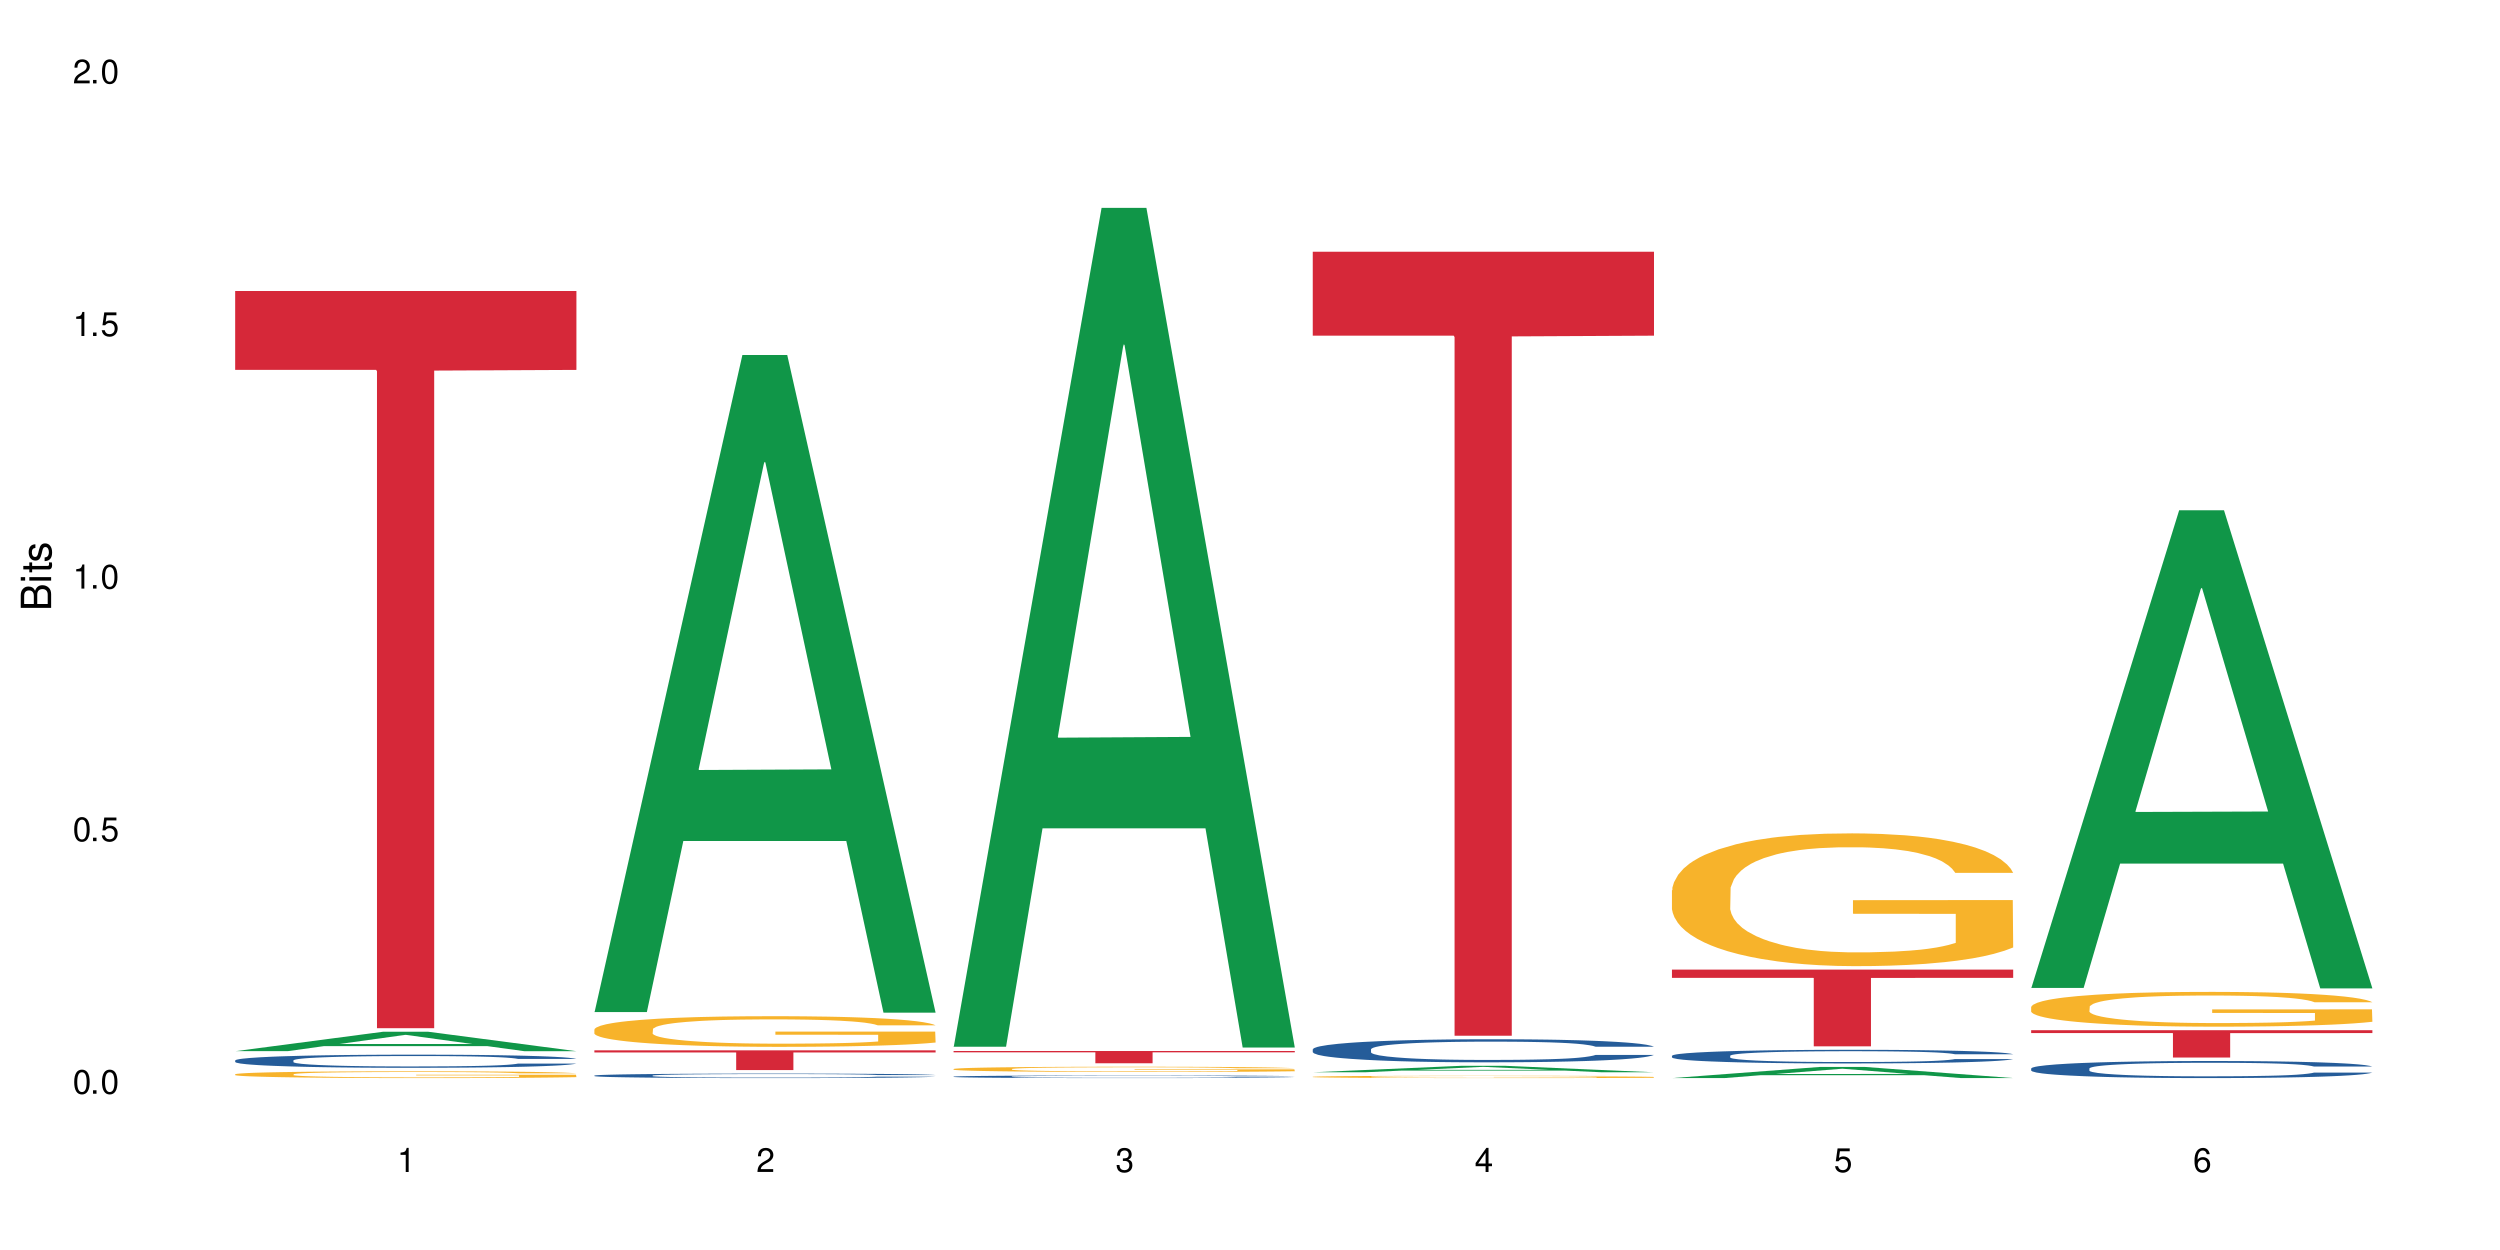
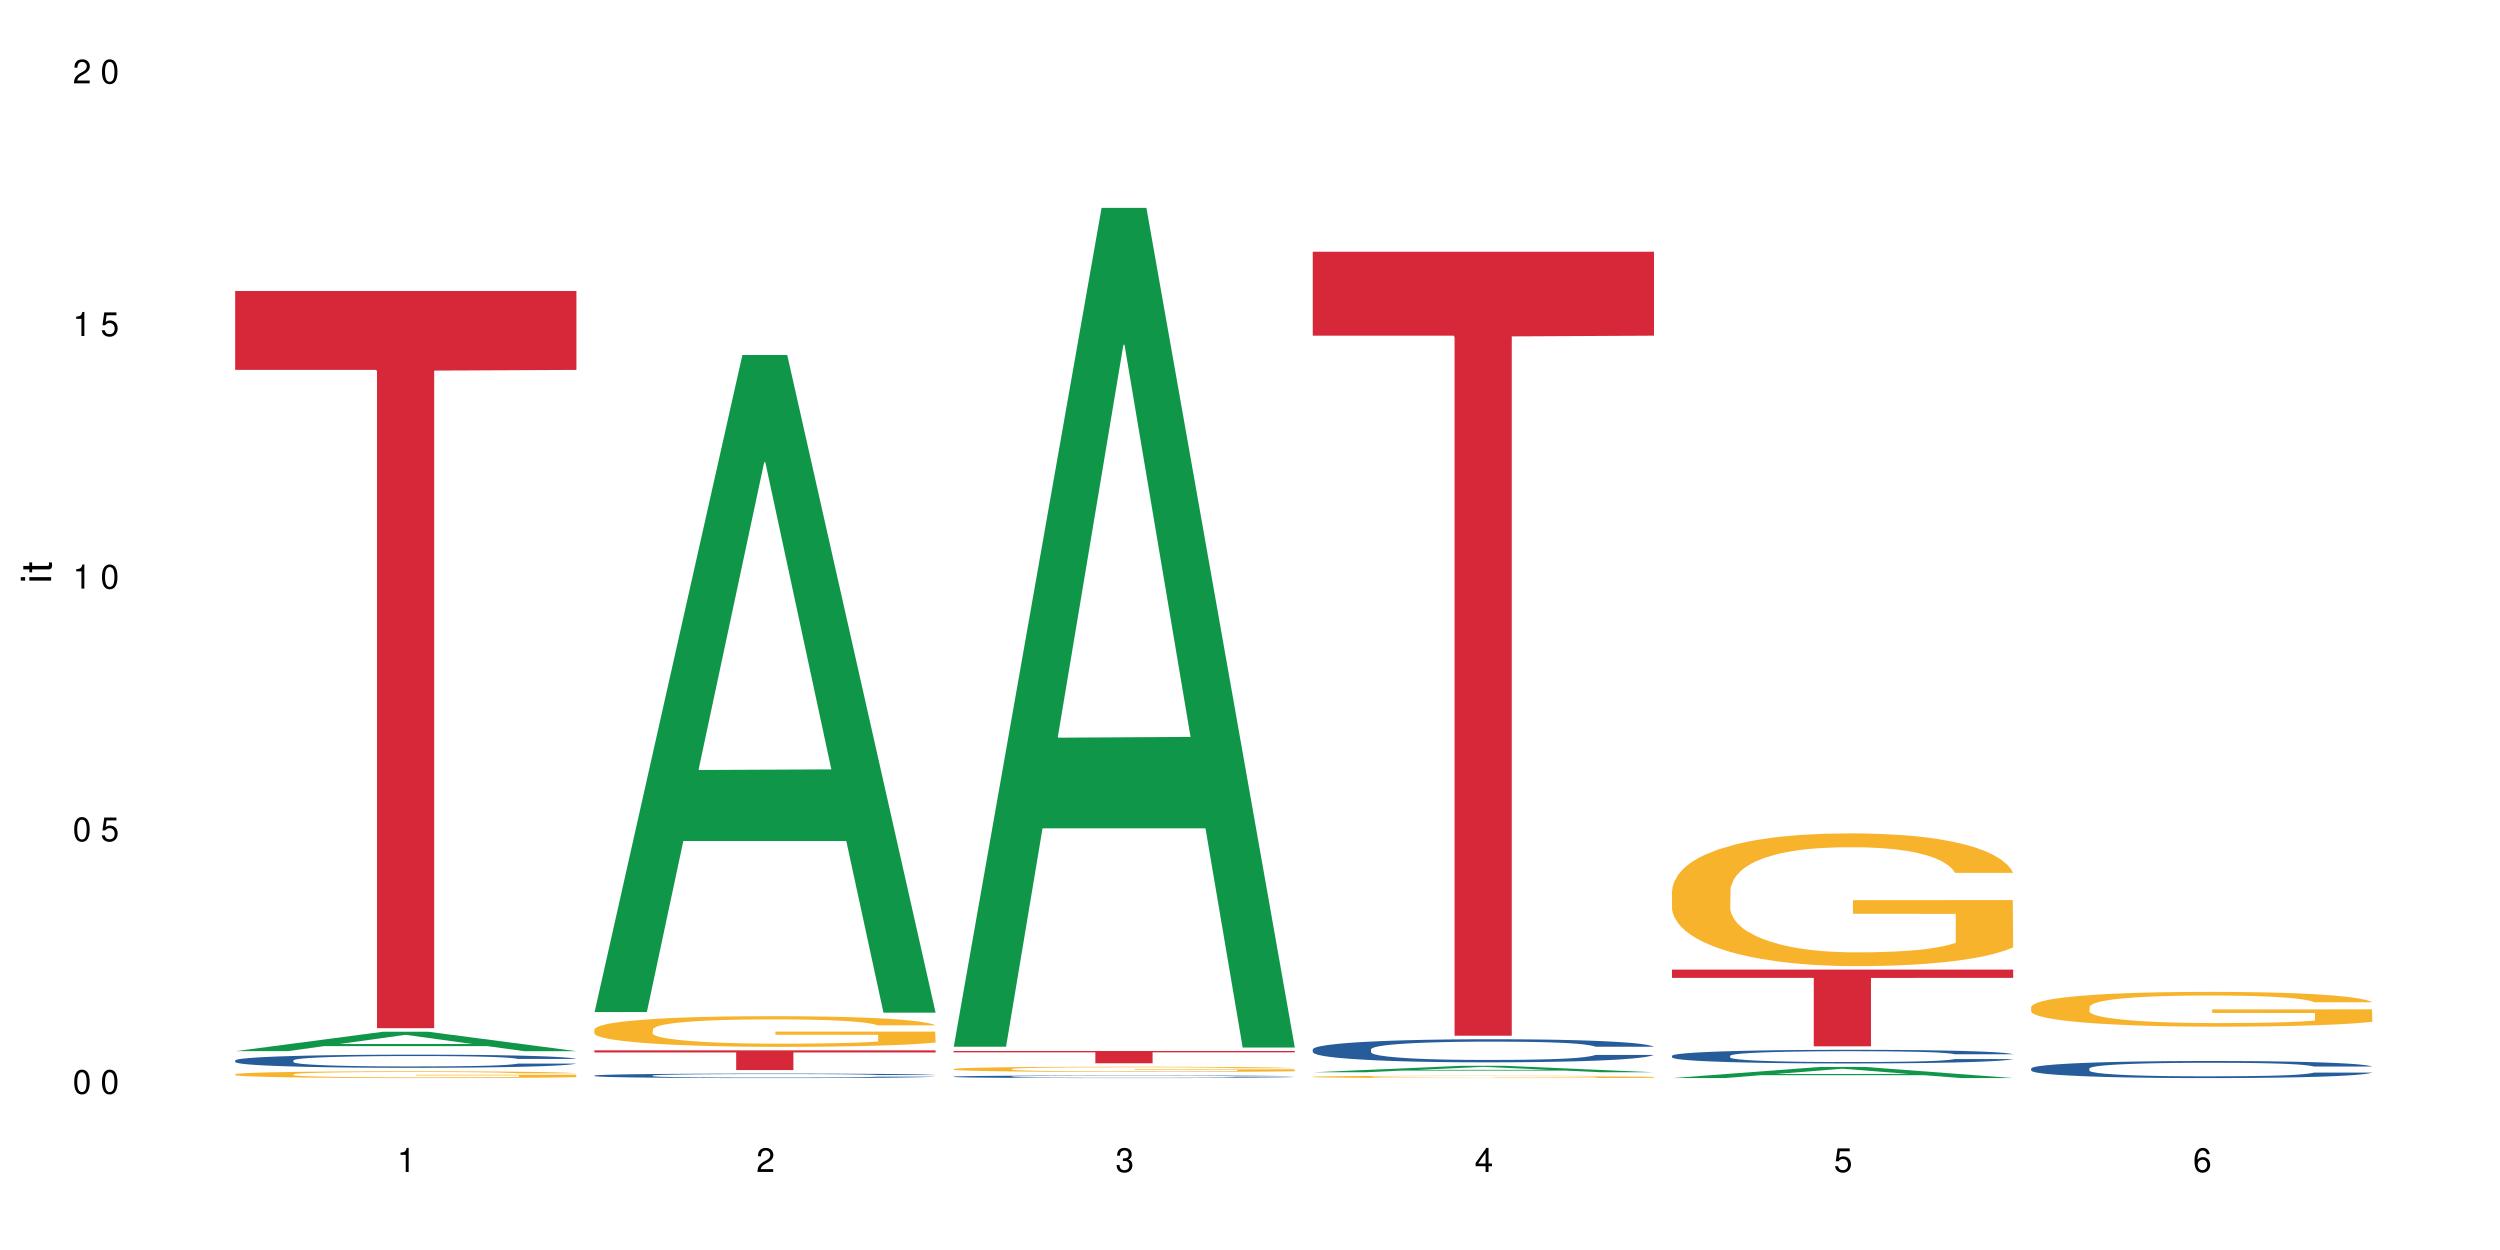
<svg xmlns="http://www.w3.org/2000/svg" xmlns:xlink="http://www.w3.org/1999/xlink" width="720" height="360" viewBox="0 0 720 360">
  <defs>
    <g>
      <g id="glyph-0-0">
</g>
      <g id="glyph-0-1">
        <path d="M 2.641 -6.938 C 2 -6.938 1.422 -6.656 1.078 -6.172 C 0.641 -5.562 0.406 -4.641 0.406 -3.359 C 0.406 -1.016 1.188 0.219 2.641 0.219 C 4.078 0.219 4.859 -1.016 4.859 -3.297 C 4.859 -4.641 4.656 -5.547 4.203 -6.172 C 3.844 -6.656 3.281 -6.938 2.641 -6.938 Z M 2.641 -6.188 C 3.547 -6.188 4 -5.25 4 -3.375 C 4 -1.406 3.562 -0.484 2.625 -0.484 C 1.734 -0.484 1.281 -1.438 1.281 -3.344 C 1.281 -5.25 1.734 -6.188 2.641 -6.188 Z M 2.641 -6.188 " />
      </g>
      <g id="glyph-0-2">
-         <path d="M 1.828 -1 L 0.828 -1 L 0.828 0 L 1.828 0 Z M 1.828 -1 " />
-       </g>
+         </g>
      <g id="glyph-0-3">
        <path d="M 4.562 -6.797 L 1.062 -6.797 L 0.547 -3.094 L 1.328 -3.094 C 1.719 -3.562 2.047 -3.734 2.578 -3.734 C 3.484 -3.734 4.062 -3.109 4.062 -2.094 C 4.062 -1.125 3.484 -0.531 2.578 -0.531 C 1.828 -0.531 1.375 -0.906 1.188 -1.672 L 0.328 -1.672 C 0.453 -1.109 0.547 -0.844 0.75 -0.594 C 1.125 -0.078 1.828 0.219 2.594 0.219 C 3.969 0.219 4.922 -0.781 4.922 -2.219 C 4.922 -3.562 4.031 -4.484 2.719 -4.484 C 2.25 -4.484 1.859 -4.359 1.469 -4.062 L 1.734 -5.969 L 4.562 -5.969 Z M 4.562 -6.797 " />
      </g>
      <g id="glyph-0-4">
        <path d="M 2.484 -4.938 L 2.484 0 L 3.328 0 L 3.328 -6.938 L 2.766 -6.938 C 2.469 -5.875 2.281 -5.734 0.984 -5.562 L 0.984 -4.938 Z M 2.484 -4.938 " />
      </g>
      <g id="glyph-0-5">
        <path d="M 4.859 -0.828 L 1.281 -0.828 C 1.359 -1.406 1.672 -1.781 2.5 -2.281 L 3.469 -2.828 C 4.406 -3.344 4.906 -4.062 4.906 -4.906 C 4.906 -5.484 4.672 -6.031 4.266 -6.406 C 3.859 -6.766 3.375 -6.938 2.719 -6.938 C 1.859 -6.938 1.219 -6.625 0.844 -6.031 C 0.609 -5.672 0.5 -5.234 0.484 -4.531 L 1.328 -4.531 C 1.359 -5.016 1.406 -5.281 1.531 -5.516 C 1.75 -5.938 2.188 -6.203 2.703 -6.203 C 3.469 -6.203 4.031 -5.641 4.031 -4.891 C 4.031 -4.344 3.719 -3.859 3.125 -3.516 L 2.234 -3 C 0.812 -2.172 0.406 -1.531 0.328 -0.016 L 4.859 -0.016 Z M 4.859 -0.828 " />
      </g>
      <g id="glyph-0-6">
        <path d="M 2.125 -3.188 L 2.578 -3.188 C 3.5 -3.188 3.984 -2.766 3.984 -1.922 C 3.984 -1.062 3.469 -0.531 2.594 -0.531 C 1.656 -0.531 1.203 -1 1.156 -2.016 L 0.312 -2.016 C 0.344 -1.453 0.438 -1.094 0.609 -0.781 C 0.953 -0.109 1.625 0.219 2.547 0.219 C 3.953 0.219 4.859 -0.625 4.859 -1.938 C 4.859 -2.828 4.516 -3.297 3.703 -3.594 C 4.344 -3.844 4.656 -4.328 4.656 -5.031 C 4.656 -6.219 3.875 -6.938 2.578 -6.938 C 1.203 -6.938 0.484 -6.172 0.453 -4.703 L 1.297 -4.703 C 1.312 -5.125 1.344 -5.359 1.453 -5.578 C 1.641 -5.969 2.062 -6.203 2.594 -6.203 C 3.344 -6.203 3.797 -5.75 3.797 -5 C 3.797 -4.516 3.609 -4.219 3.25 -4.047 C 3.016 -3.953 2.703 -3.922 2.125 -3.906 Z M 2.125 -3.188 " />
      </g>
      <g id="glyph-0-7">
        <path d="M 3.141 -1.672 L 3.141 0 L 3.984 0 L 3.984 -1.672 L 4.984 -1.672 L 4.984 -2.438 L 3.984 -2.438 L 3.984 -6.938 L 3.359 -6.938 L 0.266 -2.578 L 0.266 -1.672 Z M 3.141 -2.438 L 1 -2.438 L 3.141 -5.5 Z M 3.141 -2.438 " />
      </g>
      <g id="glyph-0-8">
        <path d="M 4.781 -5.125 C 4.609 -6.266 3.891 -6.938 2.844 -6.938 C 2.094 -6.938 1.422 -6.578 1.031 -5.953 C 0.594 -5.266 0.406 -4.422 0.406 -3.172 C 0.406 -2 0.578 -1.25 0.984 -0.641 C 1.359 -0.078 1.953 0.219 2.703 0.219 C 3.984 0.219 4.922 -0.75 4.922 -2.094 C 4.922 -3.375 4.062 -4.281 2.844 -4.281 C 2.172 -4.281 1.641 -4.031 1.281 -3.516 C 1.281 -5.234 1.828 -6.188 2.797 -6.188 C 3.391 -6.188 3.797 -5.797 3.938 -5.125 Z M 2.734 -3.531 C 3.547 -3.531 4.062 -2.953 4.062 -2.031 C 4.062 -1.156 3.484 -0.531 2.703 -0.531 C 1.922 -0.531 1.328 -1.188 1.328 -2.078 C 1.328 -2.938 1.906 -3.531 2.734 -3.531 Z M 2.734 -3.531 " />
      </g>
      <g id="glyph-1-0">
</g>
      <g id="glyph-1-1">
-         <path d="M 0 -0.953 L 0 -4.891 C 0 -5.719 -0.234 -6.344 -0.734 -6.797 C -1.188 -7.234 -1.812 -7.469 -2.5 -7.469 C -3.547 -7.469 -4.188 -7 -4.625 -5.875 C -4.984 -6.688 -5.625 -7.094 -6.531 -7.094 C -7.172 -7.094 -7.734 -6.859 -8.141 -6.391 C -8.562 -5.922 -8.75 -5.344 -8.75 -4.5 L -8.75 -0.953 Z M -4.984 -2.062 L -7.766 -2.062 L -7.766 -4.219 C -7.766 -4.844 -7.688 -5.203 -7.453 -5.5 C -7.219 -5.812 -6.859 -5.969 -6.375 -5.969 C -5.891 -5.969 -5.531 -5.812 -5.297 -5.5 C -5.062 -5.203 -4.984 -4.844 -4.984 -4.219 Z M -0.984 -2.062 L -4 -2.062 L -4 -4.781 C -4 -5.766 -3.438 -6.359 -2.484 -6.359 C -1.547 -6.359 -0.984 -5.766 -0.984 -4.781 Z M -0.984 -2.062 " />
-       </g>
+         </g>
      <g id="glyph-1-2">
        <path d="M -6.281 -1.797 L -6.281 -0.797 L 0 -0.797 L 0 -1.797 Z M -8.75 -1.797 L -8.75 -0.797 L -7.484 -0.797 L -7.484 -1.797 Z M -8.75 -1.797 " />
      </g>
      <g id="glyph-1-3">
        <path d="M -6.281 -3.047 L -6.281 -2.016 L -8.016 -2.016 L -8.016 -1.016 L -6.281 -1.016 L -6.281 -0.172 L -5.469 -0.172 L -5.469 -1.016 L -0.719 -1.016 C -0.078 -1.016 0.281 -1.453 0.281 -2.234 C 0.281 -2.5 0.25 -2.719 0.188 -3.047 L -0.641 -3.047 C -0.609 -2.906 -0.594 -2.766 -0.594 -2.562 C -0.594 -2.141 -0.719 -2.016 -1.156 -2.016 L -5.469 -2.016 L -5.469 -3.047 Z M -6.281 -3.047 " />
      </g>
      <g id="glyph-1-4">
-         <path d="M -4.531 -5.25 C -5.766 -5.25 -6.469 -4.422 -6.469 -2.969 C -6.469 -1.516 -5.719 -0.562 -4.547 -0.562 C -3.562 -0.562 -3.094 -1.062 -2.734 -2.562 L -2.516 -3.484 C -2.344 -4.188 -2.094 -4.469 -1.641 -4.469 C -1.047 -4.469 -0.641 -3.875 -0.641 -3 C -0.641 -2.453 -0.797 -2 -1.062 -1.75 C -1.25 -1.594 -1.422 -1.531 -1.875 -1.469 L -1.875 -0.406 C -0.422 -0.453 0.281 -1.266 0.281 -2.922 C 0.281 -4.5 -0.5 -5.516 -1.719 -5.516 C -2.656 -5.516 -3.172 -4.984 -3.469 -3.734 L -3.703 -2.766 C -3.891 -1.953 -4.156 -1.609 -4.594 -1.609 C -5.188 -1.609 -5.547 -2.125 -5.547 -2.938 C -5.547 -3.75 -5.203 -4.172 -4.531 -4.203 Z M -4.531 -5.25 " />
-       </g>
+         </g>
    </g>
  </defs>
  <rect x="-72" y="-36" width="864" height="432" fill="rgb(100%, 100%, 100%)" fill-opacity="1" />
  <path fill-rule="nonzero" fill="rgb(6.275%, 58.824%, 28.235%)" fill-opacity="1" d="M 67.73 302.734 L 67.836 302.73 L 110.359 297.137 L 123.273 297.137 L 166.008 302.742 L 150.992 302.742 L 140.281 301.277 L 93.352 301.277 L 82.852 302.734 L 67.73 302.734 L 97.863 300.672 L 135.977 300.668 L 116.973 298.051 L 116.766 298.047 L 116.555 298.062 L 97.758 300.668 L 97.863 300.672 Z M 67.73 302.734 " />
  <path fill-rule="nonzero" fill="rgb(14.51%, 36.078%, 60%)" fill-opacity="1" d="M 67.73 305.391 L 67.852 305.387 L 67.852 305.305 L 68.211 305.176 L 69.051 305.008 L 69.887 304.895 L 72.047 304.691 L 75.043 304.492 L 78.156 304.34 L 80.434 304.25 L 82.473 304.184 L 87.145 304.055 L 90.145 303.988 L 93.379 303.93 L 97.332 303.871 L 100.211 303.836 L 106.684 303.781 L 111.477 303.758 L 115.191 303.746 L 123.223 303.746 L 128.016 303.762 L 131.492 303.777 L 135.324 303.805 L 138.562 303.836 L 144.195 303.914 L 149.227 304.008 L 151.504 304.066 L 155.102 304.172 L 157.855 304.277 L 159.773 304.367 L 161.934 304.492 L 163.848 304.648 L 165.289 304.824 L 166.008 304.973 L 149.227 304.973 L 148.391 304.836 L 147.43 304.727 L 145.633 304.586 L 143.836 304.488 L 141.316 304.387 L 139.039 304.32 L 135.926 304.254 L 133.168 304.215 L 130.293 304.184 L 127.535 304.16 L 122.262 304.141 L 116.148 304.141 L 113.871 304.148 L 109.199 304.176 L 106.684 304.199 L 103.086 304.246 L 100.57 304.293 L 97.574 304.363 L 95.535 304.422 L 93.02 304.512 L 91.223 304.59 L 89.184 304.703 L 87.984 304.789 L 86.906 304.887 L 85.949 305 L 85.23 305.121 L 84.75 305.25 L 84.508 305.375 L 84.508 305.91 L 84.75 306.035 L 85.348 306.18 L 86.906 306.391 L 89.184 306.574 L 91.82 306.719 L 94.336 306.82 L 95.777 306.871 L 97.691 306.926 L 100.688 306.996 L 105.004 307.062 L 107.52 307.09 L 111.355 307.117 L 115.312 307.133 L 120.586 307.133 L 125.258 307.117 L 128.375 307.102 L 131.609 307.074 L 136.043 307.016 L 138.801 306.961 L 141.199 306.895 L 142.996 306.828 L 144.195 306.773 L 145.992 306.668 L 147.43 306.551 L 148.508 306.43 L 149.227 306.312 L 166.008 306.312 L 165.289 306.449 L 164.207 306.582 L 163.129 306.684 L 161.453 306.805 L 159.535 306.91 L 156.777 307.031 L 154.5 307.113 L 151.504 307.199 L 148.75 307.266 L 145.754 307.324 L 141.316 307.391 L 138.441 307.426 L 135.324 307.457 L 131.609 307.484 L 126.938 307.508 L 121.902 307.523 L 117.227 307.527 L 112.195 307.52 L 108.48 307.508 L 103.566 307.477 L 97.453 307.414 L 93.02 307.348 L 89.543 307.281 L 86.547 307.211 L 83.191 307.117 L 78.875 306.969 L 76.238 306.852 L 74.441 306.754 L 72.406 306.617 L 70.969 306.496 L 69.289 306.305 L 68.09 306.059 L 67.73 305.867 Z M 67.73 305.391 " />
  <path fill-rule="nonzero" fill="rgb(96.863%, 70.196%, 16.863%)" fill-opacity="1" d="M 67.73 309.371 L 67.852 309.371 L 67.852 309.332 L 68.332 309.254 L 69.527 309.145 L 71.086 309.051 L 72.766 308.98 L 73.844 308.941 L 75.641 308.891 L 77.199 308.848 L 81.152 308.77 L 86.188 308.695 L 88.945 308.66 L 92.059 308.633 L 96.496 308.598 L 98.531 308.586 L 104.766 308.555 L 111.836 308.539 L 119.625 308.535 L 123.223 308.535 L 128.133 308.543 L 134.848 308.562 L 138.68 308.578 L 141.676 308.598 L 144.793 308.621 L 148.629 308.656 L 152.223 308.699 L 155.102 308.742 L 157.977 308.797 L 160.375 308.852 L 162.41 308.914 L 164.207 308.992 L 165.289 309.055 L 166.008 309.117 L 149.348 309.117 L 148.391 309.055 L 147.309 309.004 L 145.512 308.945 L 143.715 308.902 L 141.918 308.871 L 138.562 308.824 L 135.684 308.793 L 132.09 308.77 L 128.613 308.754 L 124.66 308.742 L 122.262 308.738 L 115.91 308.738 L 110.156 308.75 L 106.801 308.766 L 104.406 308.781 L 101.047 308.809 L 99.012 308.828 L 97.812 308.844 L 94.219 308.898 L 91.82 308.949 L 90.504 308.98 L 88.824 309.035 L 87.625 309.082 L 86.309 309.156 L 85.59 309.207 L 84.629 309.332 L 84.508 309.652 L 84.871 309.719 L 85.59 309.793 L 86.547 309.855 L 87.984 309.926 L 89.422 309.977 L 91.941 310.047 L 94.098 310.094 L 95.777 310.125 L 99.012 310.172 L 100.328 310.188 L 103.445 310.219 L 106.684 310.246 L 110.637 310.266 L 113.633 310.277 L 118.426 310.285 L 124.539 310.285 L 131.73 310.277 L 136.285 310.262 L 139.398 310.246 L 141.438 310.234 L 143.953 310.215 L 145.754 310.195 L 147.43 310.176 L 149.469 310.148 L 149.469 309.719 L 119.863 309.719 L 119.863 309.52 L 165.887 309.516 L 166.008 310.215 L 163.488 310.262 L 160.375 310.309 L 157.379 310.344 L 154.262 310.375 L 149.828 310.41 L 146.23 310.43 L 140.719 310.457 L 135.684 310.473 L 130.41 310.484 L 125.738 310.488 L 120.223 310.488 L 115.312 310.484 L 110.039 310.477 L 105.844 310.461 L 102.008 310.445 L 98.172 310.422 L 93.379 310.383 L 90.262 310.352 L 87.027 310.316 L 83.789 310.27 L 80.914 310.223 L 78.996 310.184 L 77.078 310.141 L 75.043 310.086 L 73.125 310.027 L 71.688 309.973 L 70.367 309.91 L 69.41 309.852 L 68.449 309.77 L 67.969 309.707 L 67.73 309.648 Z M 67.73 309.371 " />
  <path fill-rule="nonzero" fill="rgb(83.922%, 15.686%, 22.353%)" fill-opacity="1" d="M 67.73 83.801 L 166.008 83.801 L 166.008 106.531 L 125.047 106.73 L 125.047 296.129 L 108.57 296.129 L 108.57 106.93 L 108.332 106.531 L 67.73 106.531 Z M 67.73 83.801 " />
  <path fill-rule="nonzero" fill="rgb(6.275%, 58.824%, 28.235%)" fill-opacity="1" d="M 171.18 291.477 L 171.285 291.301 L 213.809 102.234 L 226.723 102.234 L 269.453 291.656 L 254.441 291.656 L 243.73 242.211 L 196.797 242.211 L 186.297 291.477 L 171.18 291.477 L 201.312 221.758 L 239.426 221.578 L 220.422 133.18 L 220.211 133.004 L 220 133.535 L 201.207 221.578 L 201.312 221.758 Z M 171.18 291.477 " />
  <path fill-rule="nonzero" fill="rgb(14.51%, 36.078%, 60%)" fill-opacity="1" d="M 171.18 309.758 L 171.297 309.758 L 171.297 309.727 L 171.66 309.684 L 172.496 309.625 L 173.336 309.586 L 175.492 309.52 L 178.488 309.449 L 181.605 309.398 L 183.883 309.367 L 185.922 309.344 L 190.594 309.301 L 193.59 309.277 L 196.828 309.258 L 200.781 309.238 L 203.656 309.227 L 210.129 309.207 L 214.922 309.199 L 218.641 309.195 L 226.668 309.195 L 231.461 309.199 L 234.938 309.207 L 238.773 309.215 L 242.008 309.227 L 247.641 309.25 L 252.676 309.285 L 254.953 309.305 L 258.547 309.34 L 261.305 309.375 L 263.223 309.406 L 265.379 309.449 L 267.297 309.504 L 268.734 309.562 L 269.453 309.613 L 252.676 309.613 L 251.836 309.566 L 250.879 309.531 L 249.082 309.48 L 247.281 309.449 L 244.766 309.414 L 242.488 309.391 L 239.371 309.367 L 236.617 309.355 L 233.738 309.344 L 230.984 309.336 L 225.711 309.328 L 219.598 309.328 L 217.32 309.332 L 212.645 309.34 L 210.129 309.348 L 206.535 309.367 L 204.016 309.383 L 201.02 309.406 L 198.984 309.426 L 196.469 309.457 L 194.668 309.484 L 192.633 309.523 L 191.434 309.551 L 190.355 309.586 L 189.395 309.625 L 188.676 309.664 L 188.199 309.711 L 187.957 309.754 L 187.957 309.938 L 188.199 309.977 L 188.797 310.027 L 190.355 310.102 L 192.633 310.164 L 195.27 310.211 L 197.785 310.25 L 199.223 310.266 L 201.141 310.285 L 204.137 310.309 L 208.453 310.332 L 210.969 310.34 L 214.805 310.352 L 218.758 310.355 L 224.031 310.355 L 228.707 310.352 L 231.82 310.344 L 235.059 310.336 L 239.492 310.316 L 242.25 310.297 L 244.645 310.273 L 246.445 310.25 L 247.641 310.23 L 249.441 310.195 L 250.879 310.156 L 251.957 310.113 L 252.676 310.074 L 269.453 310.074 L 268.734 310.121 L 267.656 310.168 L 266.578 310.199 L 264.898 310.242 L 262.984 310.277 L 260.227 310.32 L 257.949 310.348 L 254.953 310.379 L 252.195 310.398 L 249.199 310.422 L 244.766 310.445 L 241.891 310.457 L 238.773 310.465 L 235.059 310.477 L 230.383 310.484 L 225.352 310.488 L 215.645 310.488 L 211.926 310.484 L 207.012 310.473 L 200.902 310.449 L 196.469 310.43 L 192.992 310.406 L 189.996 310.383 L 186.641 310.352 L 182.324 310.297 L 179.688 310.258 L 177.891 310.223 L 175.852 310.18 L 174.414 310.137 L 172.738 310.07 L 171.539 309.988 L 171.18 309.922 Z M 171.18 309.758 " />
  <path fill-rule="nonzero" fill="rgb(96.863%, 70.196%, 16.863%)" fill-opacity="1" d="M 171.18 296.445 L 171.297 296.438 L 171.297 296.273 L 171.777 295.91 L 172.977 295.41 L 174.535 295 L 176.211 294.68 L 177.293 294.508 L 179.09 294.266 L 180.648 294.09 L 184.602 293.727 L 189.637 293.387 L 192.391 293.242 L 195.508 293.105 L 199.941 292.953 L 201.98 292.895 L 208.211 292.766 L 215.281 292.688 L 223.074 292.664 L 226.668 292.672 L 231.582 292.703 L 238.293 292.793 L 242.129 292.871 L 245.125 292.953 L 248.242 293.059 L 252.078 293.219 L 255.672 293.414 L 258.547 293.605 L 261.426 293.848 L 263.82 294.105 L 265.859 294.387 L 267.656 294.727 L 268.734 295.008 L 269.453 295.293 L 252.797 295.293 L 251.836 295.008 L 250.758 294.793 L 248.961 294.523 L 247.164 294.332 L 245.363 294.18 L 242.008 293.969 L 239.133 293.84 L 235.539 293.727 L 232.062 293.656 L 228.105 293.605 L 225.711 293.59 L 219.359 293.59 L 213.605 293.645 L 210.25 293.711 L 207.852 293.773 L 204.496 293.895 L 202.461 293.992 L 201.262 294.059 L 197.664 294.309 L 195.27 294.535 L 193.949 294.688 L 192.273 294.93 L 191.074 295.145 L 189.754 295.469 L 189.035 295.711 L 188.078 296.258 L 187.957 297.711 L 188.316 298.016 L 189.035 298.348 L 189.996 298.637 L 191.434 298.945 L 192.871 299.176 L 195.387 299.492 L 197.547 299.703 L 199.223 299.84 L 202.461 300.055 L 203.777 300.129 L 206.895 300.273 L 210.129 300.387 L 214.086 300.484 L 217.082 300.531 L 221.875 300.574 L 227.988 300.574 L 235.18 300.523 L 239.73 300.461 L 242.848 300.395 L 244.887 300.34 L 247.402 300.25 L 249.199 300.168 L 250.879 300.082 L 252.914 299.945 L 252.914 298.016 L 223.312 298.008 L 223.312 297.105 L 269.336 297.098 L 269.453 300.25 L 266.938 300.469 L 263.82 300.676 L 260.824 300.84 L 257.711 300.977 L 253.273 301.129 L 249.68 301.227 L 244.168 301.34 L 239.133 301.41 L 233.859 301.461 L 229.184 301.484 L 223.672 301.492 L 218.758 301.477 L 213.484 301.426 L 209.289 301.363 L 205.457 301.281 L 201.621 301.176 L 196.828 301.008 L 193.711 300.871 L 190.473 300.703 L 187.238 300.5 L 184.363 300.281 L 182.445 300.113 L 180.527 299.918 L 178.488 299.676 L 176.57 299.402 L 175.133 299.152 L 173.816 298.871 L 172.855 298.605 L 171.898 298.242 L 171.418 297.953 L 171.18 297.703 Z M 171.18 296.445 " />
  <path fill-rule="nonzero" fill="rgb(83.922%, 15.686%, 22.353%)" fill-opacity="1" d="M 171.18 302.496 L 269.453 302.496 L 269.453 303.105 L 228.496 303.113 L 228.496 308.188 L 212.02 308.188 L 212.02 303.117 L 211.777 303.105 L 171.18 303.105 Z M 171.18 302.496 " />
  <path fill-rule="nonzero" fill="rgb(6.275%, 58.824%, 28.235%)" fill-opacity="1" d="M 274.629 301.457 L 274.73 301.23 L 317.254 59.875 L 330.168 59.875 L 372.902 301.684 L 357.887 301.684 L 347.18 238.562 L 300.246 238.562 L 289.746 301.457 L 274.629 301.457 L 304.762 212.453 L 342.875 212.227 L 323.871 99.383 L 323.66 99.156 L 323.449 99.836 L 304.656 212.227 L 304.762 212.453 Z M 274.629 301.457 " />
  <path fill-rule="nonzero" fill="rgb(14.51%, 36.078%, 60%)" fill-opacity="1" d="M 274.629 310.062 L 274.746 310.062 L 274.746 310.047 L 275.105 310.02 L 275.945 309.988 L 276.785 309.965 L 278.941 309.922 L 281.938 309.883 L 285.055 309.855 L 287.332 309.836 L 289.367 309.82 L 294.043 309.797 L 297.039 309.785 L 300.273 309.773 L 304.23 309.762 L 307.105 309.754 L 313.578 309.742 L 318.371 309.738 L 322.086 309.734 L 330.117 309.734 L 334.91 309.738 L 338.387 309.742 L 342.223 309.746 L 345.457 309.754 L 351.09 309.77 L 356.125 309.789 L 358.402 309.797 L 361.996 309.82 L 364.754 309.84 L 366.672 309.859 L 368.828 309.883 L 370.746 309.914 L 372.184 309.949 L 372.902 309.98 L 356.125 309.98 L 355.285 309.953 L 354.324 309.93 L 352.527 309.902 L 350.73 309.883 L 348.215 309.863 L 345.938 309.848 L 342.82 309.836 L 340.062 309.828 L 337.188 309.82 L 334.43 309.816 L 329.156 309.812 L 323.047 309.812 L 320.77 309.816 L 316.094 309.82 L 313.578 309.824 L 309.98 309.836 L 307.465 309.844 L 304.469 309.859 L 302.434 309.871 L 299.914 309.887 L 298.117 309.902 L 296.078 309.926 L 294.883 309.941 L 293.801 309.961 L 292.844 309.984 L 292.125 310.008 L 291.645 310.035 L 291.406 310.059 L 291.406 310.168 L 291.645 310.191 L 292.246 310.223 L 293.801 310.262 L 296.078 310.301 L 298.715 310.328 L 301.234 310.348 L 302.672 310.359 L 304.59 310.371 L 307.586 310.383 L 311.898 310.398 L 314.418 310.402 L 318.25 310.41 L 332.152 310.41 L 335.27 310.406 L 338.508 310.398 L 342.941 310.387 L 345.695 310.375 L 348.094 310.363 L 349.891 310.352 L 351.09 310.34 L 352.887 310.316 L 354.324 310.293 L 355.406 310.27 L 356.125 310.246 L 372.902 310.246 L 372.184 310.273 L 371.105 310.301 L 370.027 310.32 L 368.348 310.344 L 366.43 310.367 L 363.676 310.391 L 361.398 310.406 L 358.402 310.426 L 355.645 310.438 L 352.648 310.449 L 348.215 310.465 L 345.336 310.469 L 342.223 310.477 L 338.508 310.48 L 333.832 310.488 L 319.09 310.488 L 315.375 310.484 L 310.461 310.48 L 304.348 310.469 L 299.914 310.453 L 296.438 310.441 L 293.441 310.426 L 290.086 310.41 L 285.773 310.379 L 283.137 310.355 L 281.34 310.336 L 279.301 310.309 L 277.863 310.285 L 276.184 310.246 L 274.988 310.195 L 274.629 310.16 Z M 274.629 310.062 " />
  <path fill-rule="nonzero" fill="rgb(96.863%, 70.196%, 16.863%)" fill-opacity="1" d="M 274.629 307.867 L 274.746 307.863 L 274.746 307.836 L 275.227 307.773 L 276.426 307.688 L 277.984 307.617 L 279.66 307.562 L 280.738 307.535 L 282.535 307.492 L 284.094 307.461 L 288.051 307.402 L 293.082 307.344 L 295.84 307.316 L 298.957 307.293 L 303.391 307.27 L 305.43 307.258 L 311.66 307.238 L 318.73 307.223 L 326.52 307.219 L 330.117 307.219 L 335.031 307.227 L 341.742 307.242 L 345.578 307.254 L 348.574 307.27 L 351.688 307.285 L 355.523 307.312 L 359.121 307.348 L 361.996 307.379 L 364.871 307.422 L 367.27 307.465 L 369.309 307.516 L 371.105 307.57 L 372.184 307.621 L 372.902 307.668 L 356.242 307.668 L 355.285 307.621 L 354.207 307.582 L 352.41 307.539 L 350.609 307.504 L 348.812 307.477 L 345.457 307.441 L 342.582 307.422 L 338.984 307.402 L 335.512 307.387 L 331.555 307.379 L 322.805 307.379 L 317.055 307.387 L 313.699 307.398 L 311.301 307.41 L 307.945 307.43 L 305.906 307.445 L 304.707 307.457 L 301.113 307.5 L 298.715 307.539 L 297.398 307.566 L 295.719 307.605 L 294.523 307.645 L 293.203 307.699 L 292.484 307.738 L 291.527 307.832 L 291.406 308.082 L 291.766 308.133 L 292.484 308.191 L 293.441 308.242 L 294.883 308.293 L 296.32 308.332 L 298.836 308.387 L 300.992 308.422 L 302.672 308.445 L 305.906 308.484 L 307.227 308.496 L 310.34 308.52 L 313.578 308.539 L 317.531 308.555 L 320.527 308.562 L 325.324 308.57 L 331.434 308.57 L 338.625 308.562 L 343.18 308.551 L 346.297 308.539 L 348.332 308.531 L 350.852 308.516 L 352.648 308.504 L 354.324 308.488 L 356.363 308.465 L 356.363 308.133 L 326.762 308.133 L 326.762 307.977 L 372.781 307.977 L 372.902 308.516 L 370.387 308.555 L 367.27 308.59 L 364.273 308.617 L 361.156 308.641 L 356.723 308.668 L 353.129 308.684 L 347.613 308.703 L 342.582 308.715 L 337.309 308.723 L 332.633 308.727 L 322.207 308.727 L 316.934 308.719 L 312.738 308.707 L 308.902 308.691 L 305.07 308.676 L 300.273 308.645 L 297.16 308.621 L 293.922 308.594 L 290.688 308.559 L 287.809 308.523 L 285.895 308.492 L 283.977 308.461 L 281.938 308.418 L 280.02 308.371 L 278.582 308.328 L 277.262 308.281 L 276.305 308.234 L 275.348 308.172 L 274.867 308.125 L 274.629 308.082 Z M 274.629 307.867 " />
  <path fill-rule="nonzero" fill="rgb(83.922%, 15.686%, 22.353%)" fill-opacity="1" d="M 274.629 302.691 L 372.902 302.691 L 372.902 303.066 L 331.945 303.07 L 331.945 306.211 L 315.465 306.211 L 315.465 303.074 L 315.227 303.066 L 274.629 303.066 Z M 274.629 302.691 " />
  <path fill-rule="nonzero" fill="rgb(6.275%, 58.824%, 28.235%)" fill-opacity="1" d="M 378.074 308.816 L 378.18 308.812 L 420.703 306.957 L 433.617 306.957 L 476.352 308.816 L 461.336 308.816 L 450.625 308.332 L 403.695 308.332 L 393.195 308.816 L 378.074 308.816 L 408.207 308.129 L 446.32 308.129 L 427.316 307.258 L 427.109 307.258 L 426.898 307.262 L 408.105 308.129 L 408.207 308.129 Z M 378.074 308.816 " />
  <path fill-rule="nonzero" fill="rgb(14.51%, 36.078%, 60%)" fill-opacity="1" d="M 378.074 302.195 L 378.195 302.191 L 378.195 302.047 L 378.555 301.816 L 379.395 301.523 L 380.23 301.324 L 382.391 300.965 L 385.387 300.617 L 388.5 300.352 L 390.777 300.195 L 392.816 300.074 L 397.492 299.848 L 400.488 299.734 L 403.723 299.629 L 407.676 299.527 L 410.555 299.465 L 417.027 299.367 L 421.82 299.324 L 425.535 299.309 L 433.566 299.309 L 438.359 299.332 L 441.836 299.363 L 445.668 299.41 L 448.906 299.465 L 454.539 299.598 L 459.57 299.77 L 461.848 299.867 L 465.445 300.055 L 468.199 300.238 L 470.117 300.395 L 472.277 300.617 L 474.191 300.891 L 475.633 301.203 L 476.352 301.461 L 459.57 301.461 L 458.734 301.219 L 457.773 301.031 L 455.977 300.781 L 454.18 300.605 L 451.66 300.43 L 449.383 300.316 L 446.27 300.199 L 443.512 300.129 L 440.637 300.074 L 437.879 300.035 L 432.605 300 L 426.492 300 L 424.215 300.012 L 419.543 300.059 L 417.027 300.102 L 413.43 300.188 L 410.914 300.266 L 407.918 300.387 L 405.879 300.492 L 403.363 300.648 L 401.566 300.789 L 399.527 300.988 L 398.328 301.141 L 397.25 301.312 L 396.293 301.512 L 395.574 301.723 L 395.094 301.949 L 394.855 302.168 L 394.855 303.109 L 395.094 303.328 L 395.691 303.582 L 397.25 303.953 L 399.527 304.273 L 402.164 304.527 L 404.68 304.711 L 406.121 304.797 L 408.035 304.895 L 411.035 305.016 L 415.348 305.137 L 417.863 305.184 L 421.699 305.234 L 425.656 305.258 L 430.93 305.258 L 435.602 305.234 L 438.719 305.203 L 441.953 305.152 L 446.387 305.051 L 449.145 304.953 L 451.543 304.84 L 453.34 304.723 L 454.539 304.625 L 456.336 304.438 L 457.773 304.23 L 458.852 304.02 L 459.57 303.812 L 476.352 303.812 L 475.633 304.055 L 474.555 304.293 L 473.473 304.469 L 471.797 304.68 L 469.879 304.867 L 467.121 305.082 L 464.844 305.219 L 461.848 305.371 L 459.094 305.488 L 456.098 305.59 L 451.66 305.711 L 448.785 305.773 L 445.668 305.828 L 441.953 305.875 L 437.281 305.918 L 432.246 305.941 L 427.574 305.949 L 422.539 305.938 L 418.824 305.914 L 413.91 305.859 L 407.797 305.75 L 403.363 305.633 L 399.887 305.52 L 396.891 305.398 L 393.535 305.234 L 389.223 304.965 L 386.586 304.758 L 384.785 304.59 L 382.75 304.352 L 381.312 304.141 L 379.633 303.801 L 378.434 303.367 L 378.074 303.035 Z M 378.074 302.195 " />
  <path fill-rule="nonzero" fill="rgb(96.863%, 70.196%, 16.863%)" fill-opacity="1" d="M 378.074 310.109 L 378.195 310.109 L 378.195 310.098 L 378.676 310.07 L 379.871 310.031 L 381.43 310 L 383.109 309.977 L 384.188 309.961 L 385.984 309.945 L 387.543 309.93 L 391.496 309.902 L 396.531 309.879 L 399.289 309.867 L 402.402 309.855 L 406.84 309.844 L 408.875 309.84 L 415.109 309.832 L 422.18 309.824 L 433.566 309.824 L 438.48 309.828 L 445.191 309.832 L 449.023 309.84 L 452.02 309.844 L 455.137 309.852 L 458.973 309.867 L 462.566 309.879 L 465.445 309.895 L 468.32 309.914 L 470.719 309.934 L 472.754 309.953 L 474.555 309.98 L 475.633 310 L 476.352 310.023 L 459.691 310.023 L 458.734 310 L 457.652 309.984 L 455.855 309.965 L 454.059 309.949 L 452.262 309.938 L 448.906 309.922 L 446.027 309.914 L 442.434 309.902 L 438.957 309.898 L 435.004 309.895 L 426.254 309.895 L 420.5 309.898 L 417.145 309.902 L 414.75 309.906 L 411.395 309.918 L 409.355 309.922 L 408.156 309.93 L 404.562 309.949 L 402.164 309.965 L 400.848 309.977 L 399.168 309.996 L 397.969 310.012 L 396.652 310.035 L 395.934 310.055 L 394.973 310.094 L 394.855 310.203 L 395.215 310.227 L 395.934 310.254 L 396.891 310.273 L 398.328 310.297 L 399.766 310.316 L 402.285 310.34 L 404.441 310.355 L 406.121 310.363 L 409.355 310.383 L 410.672 310.387 L 413.789 310.398 L 417.027 310.406 L 420.98 310.414 L 423.977 310.418 L 428.77 310.422 L 434.883 310.422 L 442.074 310.418 L 446.629 310.41 L 449.746 310.406 L 451.781 310.402 L 454.297 310.395 L 456.098 310.391 L 457.773 310.383 L 459.812 310.371 L 459.812 310.227 L 430.211 310.227 L 430.211 310.16 L 476.23 310.156 L 476.352 310.395 L 473.832 310.414 L 470.719 310.43 L 467.723 310.441 L 464.605 310.449 L 460.172 310.461 L 456.574 310.469 L 451.062 310.477 L 446.027 310.484 L 440.754 310.488 L 425.656 310.488 L 420.383 310.484 L 416.188 310.48 L 408.516 310.465 L 403.723 310.453 L 400.605 310.441 L 397.371 310.43 L 394.133 310.414 L 391.258 310.398 L 389.34 310.387 L 387.422 310.371 L 385.387 310.352 L 383.469 310.332 L 382.031 310.312 L 380.711 310.293 L 379.754 310.273 L 378.793 310.246 L 378.316 310.223 L 378.074 310.203 Z M 378.074 310.109 " />
  <path fill-rule="nonzero" fill="rgb(83.922%, 15.686%, 22.353%)" fill-opacity="1" d="M 378.074 72.5 L 476.352 72.5 L 476.352 96.672 L 435.391 96.883 L 435.391 298.301 L 418.914 298.301 L 418.914 97.094 L 418.676 96.672 L 378.074 96.672 Z M 378.074 72.5 " />
  <path fill-rule="nonzero" fill="rgb(6.275%, 58.824%, 28.235%)" fill-opacity="1" d="M 481.523 310.488 L 481.629 310.484 L 524.152 307.277 L 537.066 307.277 L 579.797 310.488 L 564.785 310.488 L 554.074 309.652 L 507.141 309.652 L 496.641 310.488 L 481.523 310.488 L 511.656 309.305 L 549.77 309.301 L 530.766 307.805 L 530.555 307.801 L 530.348 307.809 L 511.551 309.301 L 511.656 309.305 Z M 481.523 310.488 " />
  <path fill-rule="nonzero" fill="rgb(14.51%, 36.078%, 60%)" fill-opacity="1" d="M 481.523 304.055 L 481.645 304.051 L 481.645 303.965 L 482.004 303.828 L 482.84 303.656 L 483.68 303.539 L 485.836 303.324 L 488.832 303.121 L 491.949 302.965 L 494.227 302.871 L 496.266 302.797 L 500.938 302.664 L 503.934 302.598 L 507.172 302.535 L 511.125 302.477 L 514 302.438 L 520.473 302.383 L 525.27 302.355 L 528.984 302.348 L 537.012 302.348 L 541.809 302.359 L 545.281 302.379 L 549.117 302.406 L 552.352 302.438 L 557.984 302.52 L 563.02 302.617 L 565.297 302.676 L 568.891 302.789 L 571.648 302.895 L 573.566 302.988 L 575.723 303.121 L 577.641 303.281 L 579.078 303.465 L 579.797 303.621 L 563.02 303.621 L 562.18 303.477 L 561.223 303.363 L 559.426 303.219 L 557.625 303.113 L 555.109 303.012 L 552.832 302.941 L 549.715 302.875 L 546.961 302.832 L 544.082 302.797 L 541.328 302.777 L 536.055 302.754 L 529.941 302.754 L 527.664 302.762 L 522.992 302.789 L 520.473 302.816 L 516.879 302.867 L 514.363 302.914 L 511.367 302.984 L 509.328 303.047 L 506.812 303.141 L 505.012 303.223 L 502.977 303.34 L 501.777 303.43 L 500.699 303.531 L 499.738 303.648 L 499.02 303.773 L 498.543 303.906 L 498.301 304.035 L 498.301 304.594 L 498.543 304.723 L 499.141 304.871 L 500.699 305.09 L 502.977 305.281 L 505.613 305.434 L 508.129 305.539 L 509.566 305.59 L 511.484 305.648 L 514.48 305.719 L 518.797 305.793 L 521.312 305.82 L 525.148 305.848 L 529.102 305.863 L 534.375 305.863 L 539.051 305.848 L 542.168 305.832 L 545.402 305.801 L 549.836 305.742 L 552.594 305.684 L 554.988 305.617 L 556.789 305.547 L 557.984 305.488 L 559.785 305.379 L 561.223 305.258 L 562.301 305.129 L 563.02 305.008 L 579.797 305.008 L 579.078 305.152 L 578 305.293 L 576.922 305.395 L 575.246 305.523 L 573.328 305.633 L 570.57 305.758 L 568.293 305.84 L 565.297 305.93 L 562.539 306 L 559.543 306.059 L 555.109 306.133 L 552.234 306.168 L 549.117 306.199 L 545.402 306.23 L 540.727 306.254 L 535.695 306.27 L 531.02 306.273 L 525.988 306.266 L 522.27 306.25 L 517.359 306.219 L 511.246 306.152 L 506.812 306.086 L 503.336 306.016 L 500.34 305.945 L 496.984 305.848 L 492.668 305.691 L 490.031 305.57 L 488.234 305.469 L 486.195 305.328 L 484.758 305.203 L 483.082 305 L 481.883 304.746 L 481.523 304.551 Z M 481.523 304.055 " />
  <path fill-rule="nonzero" fill="rgb(96.863%, 70.196%, 16.863%)" fill-opacity="1" d="M 481.523 256.387 L 481.645 256.352 L 481.645 255.652 L 482.121 254.082 L 483.32 251.918 L 484.879 250.137 L 486.555 248.738 L 487.637 248.008 L 489.434 246.957 L 490.992 246.191 L 494.945 244.617 L 499.98 243.152 L 502.734 242.523 L 505.852 241.93 L 510.285 241.266 L 512.324 241.02 L 518.555 240.461 L 525.629 240.113 L 533.418 240.008 L 537.012 240.043 L 541.926 240.184 L 548.637 240.566 L 552.473 240.918 L 555.469 241.266 L 558.586 241.719 L 562.422 242.418 L 566.016 243.258 L 568.891 244.094 L 571.77 245.141 L 574.164 246.262 L 576.203 247.48 L 578 248.949 L 579.078 250.172 L 579.797 251.395 L 563.141 251.395 L 562.18 250.172 L 561.102 249.227 L 559.305 248.074 L 557.508 247.238 L 555.711 246.574 L 552.352 245.668 L 549.477 245.105 L 545.883 244.617 L 542.406 244.305 L 538.449 244.094 L 536.055 244.023 L 529.703 244.023 L 523.949 244.27 L 520.594 244.547 L 518.195 244.828 L 514.84 245.352 L 512.805 245.77 L 511.605 246.051 L 508.008 247.133 L 505.613 248.109 L 504.293 248.773 L 502.617 249.82 L 501.418 250.766 L 500.098 252.16 L 499.379 253.211 L 498.422 255.586 L 498.301 261.871 L 498.66 263.195 L 499.379 264.629 L 500.34 265.887 L 501.777 267.215 L 503.215 268.227 L 505.73 269.59 L 507.891 270.496 L 509.566 271.09 L 512.805 272.031 L 514.121 272.348 L 517.238 272.977 L 520.473 273.465 L 524.43 273.883 L 527.426 274.094 L 532.219 274.27 L 538.332 274.27 L 545.523 274.059 L 550.078 273.777 L 553.191 273.5 L 555.23 273.254 L 557.746 272.871 L 559.543 272.523 L 561.223 272.137 L 563.258 271.543 L 563.258 263.195 L 533.656 263.164 L 533.656 259.25 L 579.68 259.215 L 579.797 272.871 L 577.281 273.812 L 574.164 274.723 L 571.168 275.422 L 568.055 276.016 L 563.617 276.676 L 560.023 277.098 L 554.512 277.586 L 549.477 277.898 L 544.203 278.109 L 539.531 278.215 L 534.016 278.25 L 529.102 278.18 L 523.828 277.969 L 519.637 277.691 L 515.801 277.34 L 511.965 276.887 L 507.172 276.152 L 504.055 275.559 L 500.82 274.828 L 497.582 273.953 L 494.707 273.012 L 492.789 272.277 L 490.871 271.438 L 488.832 270.391 L 486.918 269.203 L 485.477 268.121 L 484.16 266.898 L 483.199 265.746 L 482.242 264.176 L 481.762 262.918 L 481.523 261.836 Z M 481.523 256.387 " />
  <path fill-rule="nonzero" fill="rgb(83.922%, 15.686%, 22.353%)" fill-opacity="1" d="M 481.523 279.254 L 579.797 279.254 L 579.797 281.621 L 538.84 281.641 L 538.84 301.34 L 522.363 301.34 L 522.363 281.66 L 522.121 281.621 L 481.523 281.621 Z M 481.523 279.254 " />
-   <path fill-rule="nonzero" fill="rgb(6.275%, 58.824%, 28.235%)" fill-opacity="1" d="M 584.973 284.527 L 585.074 284.398 L 627.598 146.957 L 640.512 146.957 L 683.246 284.656 L 668.23 284.656 L 657.523 248.715 L 610.59 248.715 L 600.09 284.527 L 584.973 284.527 L 615.105 233.844 L 653.219 233.715 L 634.215 169.453 L 634.004 169.324 L 633.793 169.715 L 615 233.715 L 615.105 233.844 Z M 584.973 284.527 " />
  <path fill-rule="nonzero" fill="rgb(14.51%, 36.078%, 60%)" fill-opacity="1" d="M 584.973 307.711 L 585.09 307.707 L 585.09 307.602 L 585.449 307.43 L 586.289 307.215 L 587.129 307.066 L 589.285 306.801 L 592.281 306.543 L 595.398 306.348 L 597.676 306.23 L 599.711 306.141 L 604.387 305.973 L 607.383 305.887 L 610.617 305.812 L 614.574 305.734 L 617.449 305.691 L 623.922 305.617 L 628.715 305.586 L 632.43 305.574 L 640.461 305.574 L 645.254 305.59 L 648.73 305.613 L 652.566 305.648 L 655.801 305.691 L 661.434 305.789 L 666.469 305.914 L 668.746 305.988 L 672.34 306.125 L 675.098 306.262 L 677.016 306.379 L 679.172 306.543 L 681.09 306.746 L 682.527 306.977 L 683.246 307.168 L 666.469 307.168 L 665.629 306.988 L 664.672 306.848 L 662.871 306.664 L 661.074 306.535 L 658.559 306.406 L 656.281 306.32 L 653.164 306.234 L 650.406 306.18 L 647.531 306.141 L 644.773 306.113 L 639.504 306.086 L 633.391 306.086 L 631.113 306.094 L 626.438 306.129 L 623.922 306.16 L 620.328 306.223 L 617.809 306.281 L 614.812 306.371 L 612.777 306.449 L 610.258 306.566 L 608.461 306.668 L 606.426 306.816 L 605.227 306.93 L 604.148 307.055 L 603.188 307.203 L 602.469 307.363 L 601.988 307.527 L 601.75 307.691 L 601.75 308.387 L 601.988 308.547 L 602.59 308.738 L 604.148 309.012 L 606.426 309.25 L 609.059 309.438 L 611.578 309.574 L 613.016 309.637 L 614.934 309.707 L 617.93 309.797 L 622.242 309.887 L 624.762 309.922 L 628.598 309.961 L 632.551 309.977 L 637.824 309.977 L 642.5 309.961 L 645.613 309.938 L 648.852 309.902 L 653.285 309.824 L 656.043 309.754 L 658.438 309.668 L 660.234 309.582 L 661.434 309.512 L 663.23 309.371 L 664.672 309.219 L 665.75 309.062 L 666.469 308.906 L 683.246 308.906 L 682.527 309.086 L 681.449 309.262 L 680.371 309.395 L 678.691 309.551 L 676.773 309.691 L 674.02 309.848 L 671.742 309.949 L 668.746 310.062 L 665.988 310.148 L 662.992 310.227 L 658.559 310.316 L 655.68 310.359 L 652.566 310.398 L 648.852 310.438 L 644.176 310.469 L 639.141 310.484 L 634.469 310.488 L 629.434 310.48 L 625.719 310.461 L 620.805 310.422 L 614.695 310.34 L 610.258 310.258 L 606.785 310.172 L 603.789 310.082 L 600.43 309.961 L 596.117 309.762 L 593.48 309.609 L 591.684 309.484 L 589.645 309.309 L 588.207 309.152 L 586.527 308.898 L 585.332 308.578 L 584.973 308.332 Z M 584.973 307.711 " />
  <path fill-rule="nonzero" fill="rgb(96.863%, 70.196%, 16.863%)" fill-opacity="1" d="M 584.973 289.953 L 585.09 289.945 L 585.09 289.762 L 585.57 289.352 L 586.77 288.785 L 588.328 288.316 L 590.004 287.949 L 591.082 287.758 L 592.883 287.484 L 594.438 287.281 L 598.395 286.871 L 603.426 286.488 L 606.184 286.324 L 609.301 286.168 L 613.734 285.992 L 615.773 285.93 L 622.004 285.781 L 629.074 285.691 L 636.867 285.664 L 640.461 285.672 L 645.375 285.711 L 652.086 285.809 L 655.922 285.902 L 658.918 285.992 L 662.035 286.113 L 665.867 286.293 L 669.465 286.516 L 672.34 286.734 L 675.215 287.008 L 677.613 287.301 L 679.652 287.621 L 681.449 288.004 L 682.527 288.324 L 683.246 288.645 L 666.586 288.645 L 665.629 288.324 L 664.551 288.078 L 662.754 287.777 L 660.953 287.559 L 659.156 287.383 L 655.801 287.145 L 652.926 287 L 649.328 286.871 L 645.855 286.789 L 641.898 286.734 L 639.504 286.715 L 633.148 286.715 L 627.398 286.781 L 624.043 286.852 L 621.645 286.926 L 618.289 287.062 L 616.25 287.172 L 615.055 287.246 L 611.457 287.531 L 609.059 287.785 L 607.742 287.961 L 606.062 288.234 L 604.867 288.48 L 603.547 288.848 L 602.828 289.121 L 601.871 289.742 L 601.75 291.391 L 602.109 291.738 L 602.828 292.113 L 603.789 292.441 L 605.227 292.789 L 606.664 293.055 L 609.18 293.414 L 611.336 293.648 L 613.016 293.805 L 616.25 294.055 L 617.57 294.137 L 620.688 294.301 L 623.922 294.43 L 627.875 294.539 L 630.871 294.594 L 635.668 294.637 L 641.777 294.637 L 648.969 294.582 L 653.523 294.512 L 656.641 294.438 L 658.676 294.375 L 661.195 294.273 L 662.992 294.18 L 664.672 294.082 L 666.707 293.926 L 666.707 291.738 L 637.105 291.73 L 637.105 290.703 L 683.125 290.695 L 683.246 294.273 L 680.73 294.52 L 677.613 294.758 L 674.617 294.941 L 671.5 295.098 L 667.066 295.27 L 663.473 295.379 L 657.957 295.508 L 652.926 295.59 L 647.652 295.645 L 642.977 295.672 L 637.465 295.68 L 632.551 295.664 L 627.277 295.609 L 623.082 295.535 L 619.246 295.445 L 615.414 295.324 L 610.617 295.133 L 607.504 294.977 L 604.266 294.785 L 601.031 294.555 L 598.156 294.309 L 596.238 294.117 L 594.32 293.898 L 592.281 293.621 L 590.363 293.312 L 588.926 293.027 L 587.609 292.707 L 586.648 292.406 L 585.691 291.996 L 585.211 291.664 L 584.973 291.383 Z M 584.973 289.953 " />
-   <path fill-rule="nonzero" fill="rgb(83.922%, 15.686%, 22.353%)" fill-opacity="1" d="M 584.973 296.688 L 683.246 296.688 L 683.246 297.531 L 642.289 297.539 L 642.289 304.566 L 625.809 304.566 L 625.809 297.547 L 625.57 297.531 L 584.973 297.531 Z M 584.973 296.688 " />
  <g fill="rgb(0%, 0%, 0%)" fill-opacity="1">
    <use xlink:href="#glyph-0-1" x="20.965" y="314.993" />
    <use xlink:href="#glyph-0-2" x="25.965" y="314.993" />
    <use xlink:href="#glyph-0-1" x="28.965" y="314.993" />
  </g>
  <g fill="rgb(0%, 0%, 0%)" fill-opacity="1">
    <use xlink:href="#glyph-0-1" x="20.965" y="242.251" />
    <use xlink:href="#glyph-0-2" x="25.965" y="242.251" />
    <use xlink:href="#glyph-0-3" x="28.965" y="242.251" />
  </g>
  <g fill="rgb(0%, 0%, 0%)" fill-opacity="1">
    <use xlink:href="#glyph-0-4" x="20.965" y="169.509" />
    <use xlink:href="#glyph-0-2" x="25.965" y="169.509" />
    <use xlink:href="#glyph-0-1" x="28.965" y="169.509" />
  </g>
  <g fill="rgb(0%, 0%, 0%)" fill-opacity="1">
    <use xlink:href="#glyph-0-4" x="20.965" y="96.767" />
    <use xlink:href="#glyph-0-2" x="25.965" y="96.767" />
    <use xlink:href="#glyph-0-3" x="28.965" y="96.767" />
  </g>
  <g fill="rgb(0%, 0%, 0%)" fill-opacity="1">
    <use xlink:href="#glyph-0-5" x="20.965" y="24.024" />
    <use xlink:href="#glyph-0-2" x="25.965" y="24.024" />
    <use xlink:href="#glyph-0-1" x="28.965" y="24.024" />
  </g>
  <g fill="rgb(0%, 0%, 0%)" fill-opacity="1">
    <use xlink:href="#glyph-0-4" x="114.367" y="337.532" />
  </g>
  <g fill="rgb(0%, 0%, 0%)" fill-opacity="1">
    <use xlink:href="#glyph-0-5" x="217.816" y="337.532" />
  </g>
  <g fill="rgb(0%, 0%, 0%)" fill-opacity="1">
    <use xlink:href="#glyph-0-6" x="321.266" y="337.532" />
  </g>
  <g fill="rgb(0%, 0%, 0%)" fill-opacity="1">
    <use xlink:href="#glyph-0-7" x="424.711" y="337.532" />
  </g>
  <g fill="rgb(0%, 0%, 0%)" fill-opacity="1">
    <use xlink:href="#glyph-0-3" x="528.16" y="337.532" />
  </g>
  <g fill="rgb(0%, 0%, 0%)" fill-opacity="1">
    <use xlink:href="#glyph-0-8" x="631.609" y="337.532" />
  </g>
  <g fill="rgb(0%, 0%, 0%)" fill-opacity="1">
    <use xlink:href="#glyph-1-1" x="14.725" y="176.012" />
    <use xlink:href="#glyph-1-2" x="14.725" y="168.012" />
    <use xlink:href="#glyph-1-3" x="14.725" y="165.012" />
    <use xlink:href="#glyph-1-4" x="14.725" y="162.012" />
  </g>
</svg>